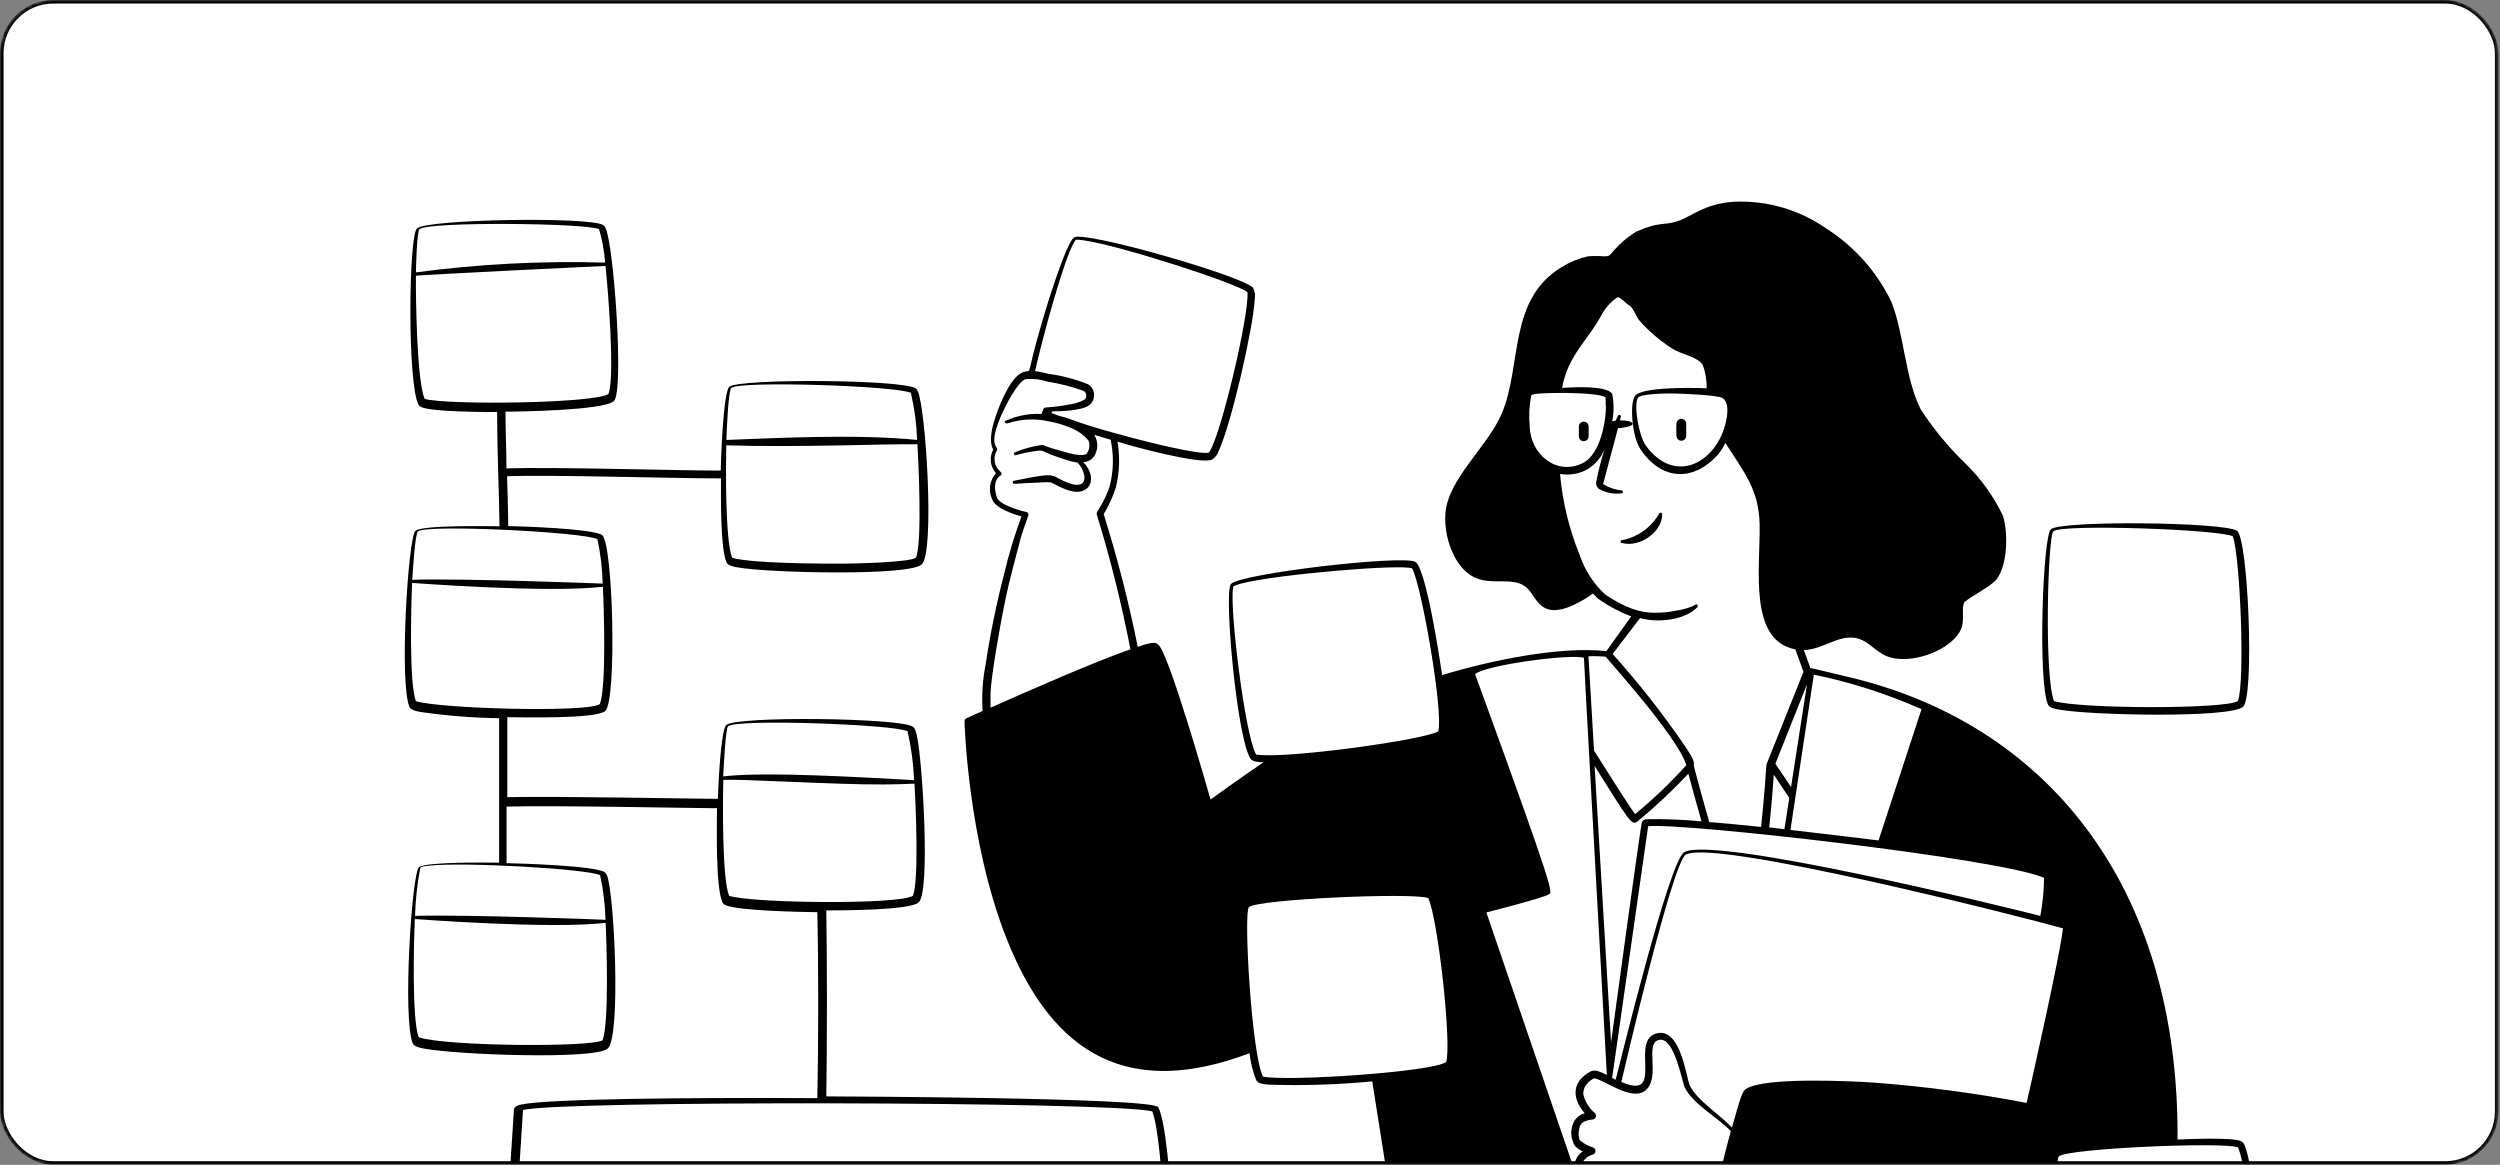
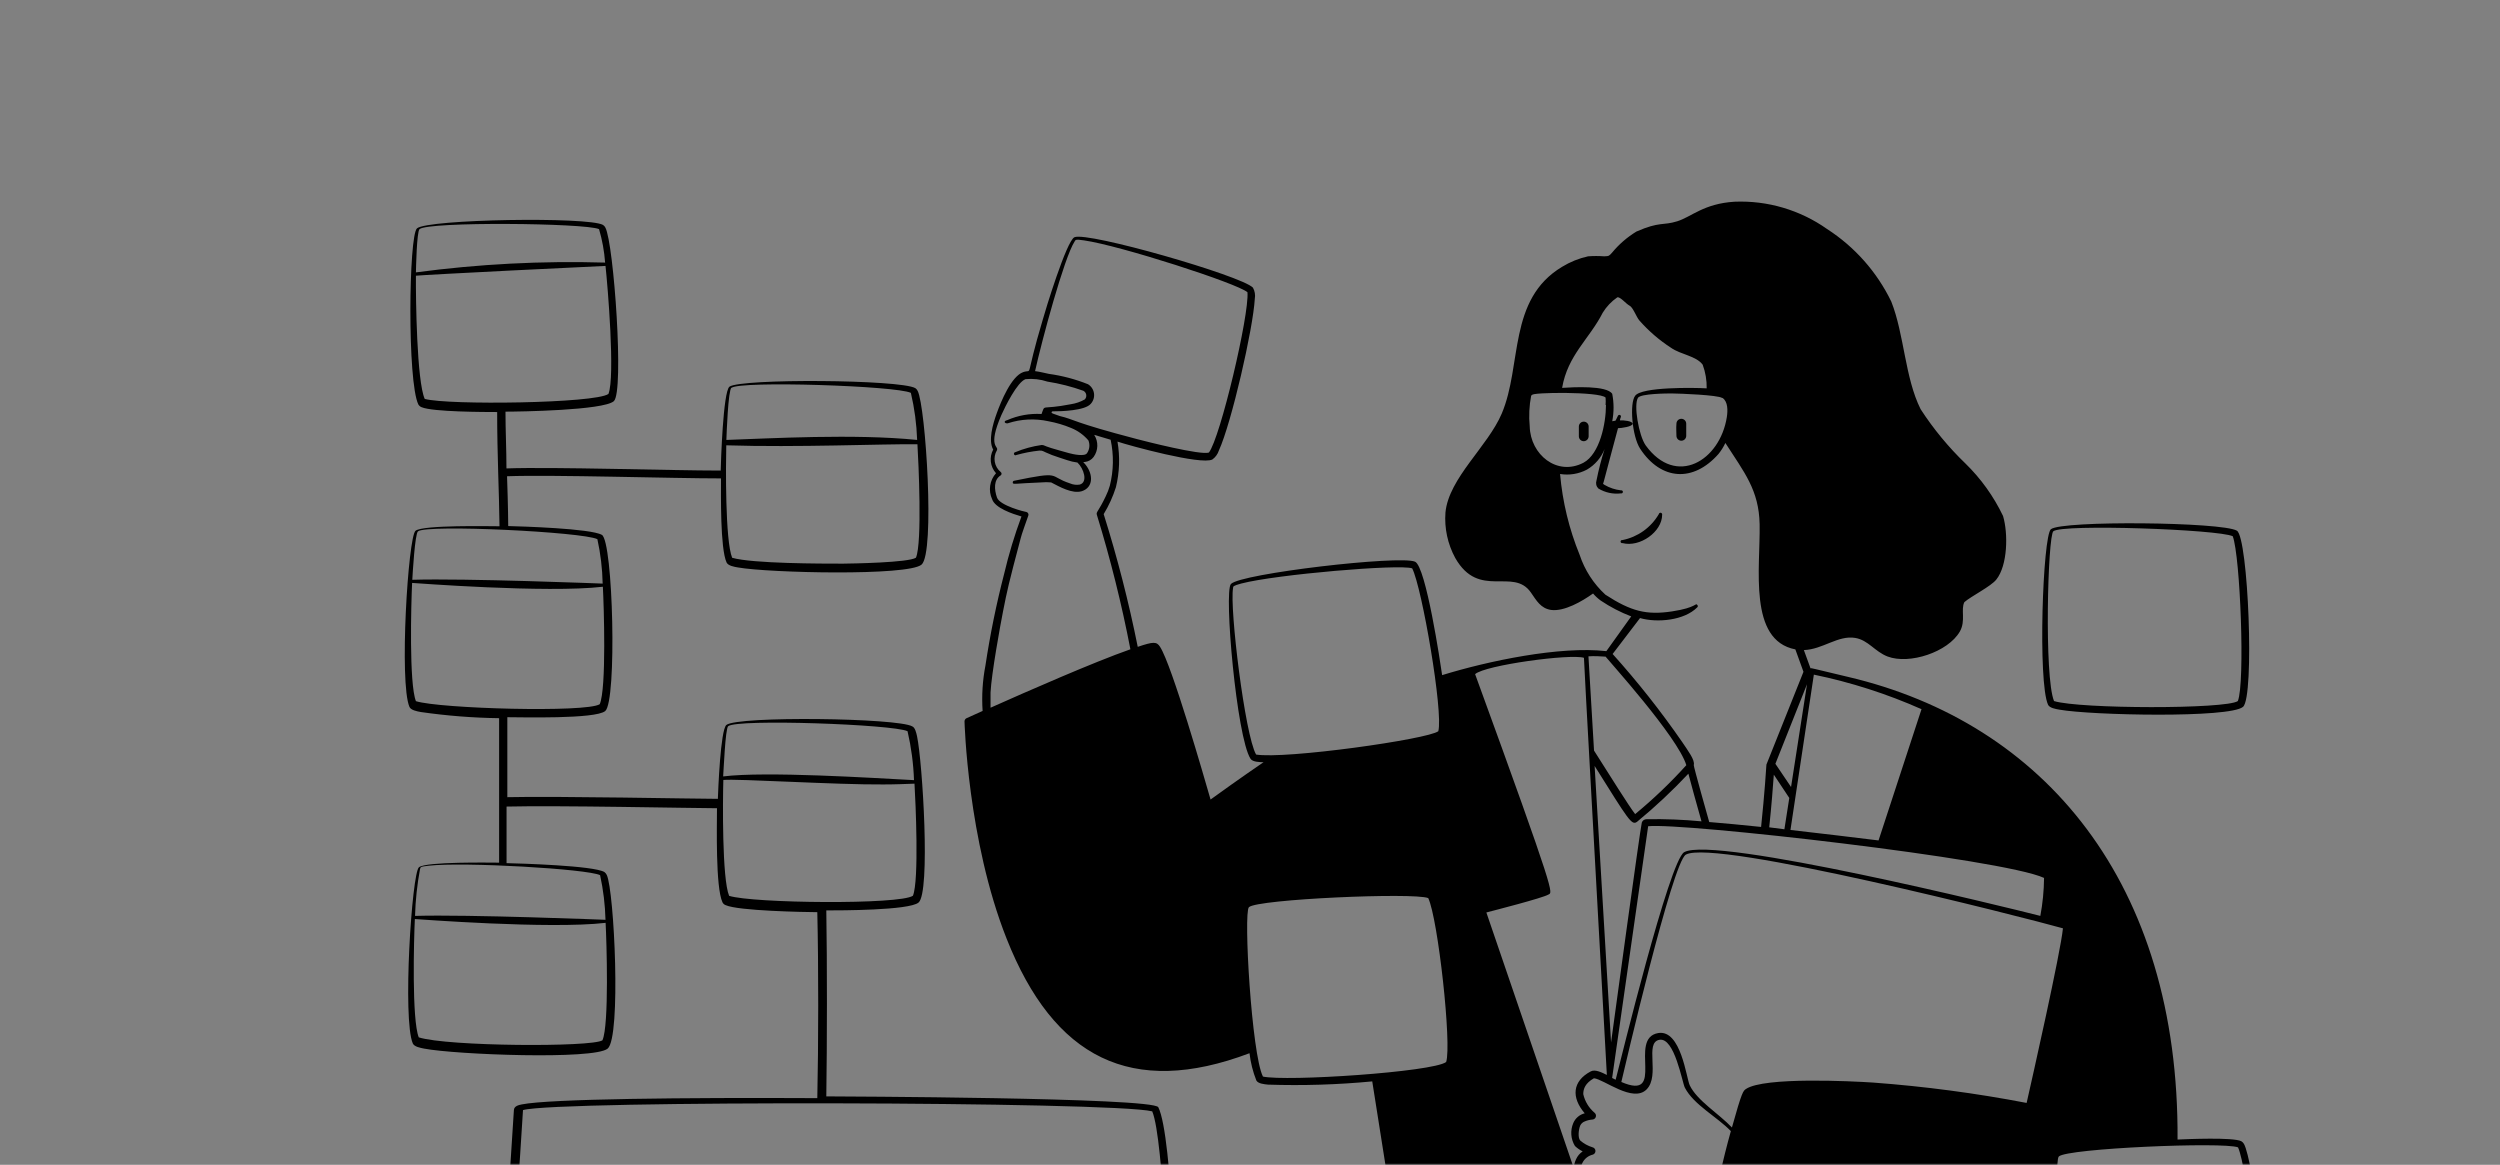
<svg xmlns="http://www.w3.org/2000/svg" width="704" height="328" viewBox="0 0 704 328" fill="none">
  <rect x="0" y="0" width="704" height="328" fill="#808080" stroke="none" />
  <mask id="mask0_1_308" style="mask-type:alpha" maskUnits="userSpaceOnUse" x="0" y="0" width="704" height="328">
    <rect x="0.5" y="0.5" width="702.567" height="327" rx="14.5" fill="white" stroke="black" />
  </mask>
  <g mask="url(#mask0_1_308)">
-     <rect x="0.5" y="0.5" width="702.567" height="327" rx="14.5" fill="white" stroke="black" />
    <path fill-rule="evenodd" clip-rule="evenodd" d="M576.735 198.467C577.176 199.377 578.857 199.652 579.959 199.845C588.944 201.444 627.888 202.27 631.637 199.046C634.916 196.29 633.097 151.255 629.9 149.436C625.766 146.983 580.676 146.514 577.534 149.022C575.246 150.924 573.813 192.1 576.735 198.467ZM578.223 149.601C580.731 147.506 624.774 149.077 628.743 151.007C630.865 156.684 632.243 192.348 630.176 197.42C626.813 199.735 585.609 199.652 578.416 197.42C575.605 190.667 576.652 150.924 578.223 149.601ZM467.124 144.778C466.031 146.648 464.555 148.265 462.793 149.524C461.03 150.783 459.022 151.654 456.898 152.081C456.833 152.065 456.765 152.063 456.699 152.077C456.634 152.091 456.572 152.119 456.519 152.16C456.466 152.202 456.423 152.254 456.393 152.315C456.363 152.375 456.348 152.441 456.348 152.509C456.348 152.576 456.363 152.642 456.393 152.703C456.423 152.763 456.466 152.816 456.519 152.857C456.572 152.898 456.634 152.927 456.699 152.94C456.765 152.954 456.833 152.953 456.898 152.936C461.749 154.204 468.061 149.794 468.061 144.943C468.083 144.819 468.054 144.691 467.982 144.588C467.91 144.484 467.799 144.414 467.675 144.392C467.551 144.37 467.423 144.398 467.319 144.471C467.216 144.543 467.146 144.653 467.124 144.778ZM444.606 120.11V122.867C444.606 123.232 444.751 123.583 445.01 123.841C445.268 124.099 445.619 124.245 445.984 124.245C446.347 124.238 446.694 124.09 446.951 123.833C447.208 123.576 447.355 123.23 447.362 122.867V120.11C447.362 119.745 447.217 119.394 446.959 119.136C446.7 118.878 446.35 118.732 445.984 118.732C445.619 118.732 445.268 118.878 445.01 119.136C444.751 119.394 444.606 119.745 444.606 120.11ZM472.085 122.729C472.085 123.094 472.23 123.445 472.488 123.703C472.747 123.962 473.097 124.107 473.463 124.107C473.828 124.107 474.179 123.962 474.437 123.703C474.696 123.445 474.841 123.094 474.841 122.729V119.311C474.841 118.946 474.696 118.595 474.437 118.337C474.179 118.078 473.828 117.933 473.463 117.933C473.097 117.933 472.747 118.078 472.488 118.337C472.23 118.595 472.085 118.946 472.085 119.311C471.974 120.496 472.085 121.874 472.085 122.729Z" fill="black" />
-     <path fill-rule="evenodd" clip-rule="evenodd" d="M631.885 322.106C631.704 321.799 631.448 321.543 631.141 321.362C628.77 320.205 615.872 320.783 613.198 320.894C613.667 248.601 575.577 203.51 520.289 190.584C510.147 188.214 510.119 188.049 509.844 188.214L507.97 183.06C513.261 182.895 517.588 178.815 522.439 179.642C526.105 180.249 527.951 183.501 531.562 184.879C537.681 187.194 548.567 183.639 551.902 177.823C553.611 174.792 552.095 171.65 553.17 169.555C555.099 167.874 560.584 165.173 562.155 163.216C565.38 159.192 565.517 150.179 564.057 145.301C561.42 139.781 557.827 134.77 553.446 130.501C548.679 125.908 544.453 120.785 540.85 115.232C536.413 106.385 536.247 94.147 532.582 84.914C528.542 76.578 522.287 69.513 514.502 64.492C506.898 59.121 497.73 56.417 488.429 56.802C479.747 57.353 476.357 61.046 472.305 62.314C468.254 63.582 467.399 62.314 460.812 65.208C458.197 66.802 455.868 68.823 453.922 71.189C453.095 72.071 453.15 72.126 451.745 72.181C450.231 72.067 448.711 72.067 447.197 72.181C444.616 72.754 442.148 73.75 439.893 75.13C424.542 84.336 428.676 102.857 422.888 116.472C418.947 125.733 407.977 134.635 407.04 144.309C406.708 148.757 407.665 153.206 409.796 157.125C416.494 168.893 426.113 159.66 431.101 166.854C432.672 169.114 433.857 171.319 436.779 171.76C440.5 172.256 445.571 169.307 448.603 167.13C449.24 167.872 449.961 168.538 450.752 169.114C453.439 170.925 456.324 172.423 459.352 173.579L452.351 183.363C439.232 181.875 419.085 186.119 406.103 190.116C405.635 186.808 401.556 159.495 398.469 158.172C394.197 156.298 349.355 161.507 346.626 164.456C344.614 166.606 348.225 207.534 352.138 213.653C352.717 214.59 354.702 214.618 355.804 214.645C349.355 219.055 343.126 223.52 340.893 225.146C339.157 219.138 330.034 187.359 326.672 182.15C325.707 180.635 324.825 180.662 320.388 182.15C317.859 169.531 314.657 157.055 310.797 144.777C312.244 142.398 313.401 139.853 314.242 137.198C315.269 132.993 315.419 128.621 314.683 124.355C318.045 125.485 338.137 130.997 341.39 129.398C342.263 128.775 342.911 127.885 343.236 126.863C346.792 119.09 352.883 92.549 353.351 84.143C353.544 83.066 353.359 81.956 352.827 81.001C349.603 77.638 306.221 65.153 302.556 66.807C300.323 67.826 294.287 87.643 293.653 89.986C288.389 107.652 291.063 103.766 288.141 104.786C284.779 105.971 281.885 113.054 280.7 116.334C279.515 119.614 278.274 124.024 279.68 126.615C279.109 127.668 278.88 128.873 279.023 130.063C279.166 131.253 279.675 132.369 280.479 133.257C279.603 134.234 279.031 135.446 278.835 136.744C278.64 138.042 278.828 139.368 279.377 140.561C280.176 143.069 285.165 144.722 287.645 145.439C285.687 150.716 284.057 156.11 282.767 161.59C280.568 170.092 278.811 178.703 277.503 187.387C276.687 191.607 276.419 195.914 276.703 200.203L272.183 202.243C272.009 202.322 271.862 202.45 271.76 202.612C271.657 202.773 271.603 202.961 271.605 203.152C271.605 203.152 272.459 236.556 283.456 264.31C296.74 297.908 318.596 309.153 351.863 296.585C352.163 299.222 352.812 301.808 353.792 304.274C354.288 305.156 355.969 305.322 357.099 305.432C366.884 305.752 376.679 305.448 386.425 304.522L394.693 356.889C392.46 363.338 367.132 436.816 367.49 443.651C367.49 444.368 367.766 444.919 368.951 445.47C376.254 448.86 445.461 457.9 448.079 450.349C448.74 448.502 450.339 436.733 450.642 434.501L489.586 430.201L526.711 432.654C527.111 436.371 527.774 440.056 528.696 443.679C529.026 444.506 529.412 444.947 530.377 444.864C534.042 444.506 553.583 440.978 558.985 439.958C579.711 436.044 579.243 435.714 578.637 433.674C577.176 428.851 563.616 391.23 558.324 373.673C566.065 374.499 573.872 374.499 581.613 373.673C581.697 373.972 581.854 374.244 582.071 374.466C582.288 374.687 582.557 374.851 582.853 374.941C587.897 376.788 632.96 374.225 636.653 370.531C639.988 367.582 634.393 326.296 631.885 322.106ZM302.611 67.992C302.914 67.523 302.804 67.33 305.229 67.689C315.344 69.122 348.418 79.788 351.284 82.296C351.835 88.608 343.65 123.252 340.425 127.441C338.082 128.241 322.538 124.272 320.14 123.638C301.894 118.87 302.611 118.126 298.449 117.161C296.299 116.417 296.079 116.389 296.134 116.086C296.141 116.018 296.173 115.955 296.224 115.909C296.275 115.863 296.341 115.838 296.41 115.838C298.89 115.838 305.532 115.645 307.159 113.716C307.517 113.324 307.785 112.857 307.943 112.349C308.101 111.841 308.144 111.305 308.07 110.778C307.997 110.251 307.807 109.748 307.516 109.303C307.225 108.858 306.84 108.482 306.387 108.204C302.845 106.785 299.142 105.803 295.362 105.282C294.232 105.062 292.854 104.676 291.476 104.51C293.378 95.911 299.662 72.567 302.611 67.992ZM278.936 199.293V195.021C279.184 189.785 281.692 176.032 282.436 172.256C283.649 166.137 283.924 164.759 287.452 151.475C287.452 151.116 289.574 145.191 289.574 145.191C289.612 145.088 289.628 144.978 289.62 144.869C289.613 144.759 289.582 144.653 289.529 144.556C289.477 144.46 289.405 144.375 289.318 144.309C289.231 144.243 289.13 144.196 289.023 144.171C288.72 144.171 281.554 142.407 280.755 140.12C279.956 137.832 279.79 135.076 281.802 133.863C281.876 133.809 281.936 133.739 281.978 133.658C282.019 133.576 282.041 133.486 282.041 133.395C282.041 133.303 282.019 133.213 281.978 133.132C281.936 133.05 281.876 132.98 281.802 132.926C280.921 132.203 280.329 131.188 280.132 130.066C279.934 128.943 280.146 127.788 280.727 126.807C281.361 125.512 277.971 126.146 281.995 116.858C283.015 114.57 286.46 107.542 288.803 106.77C290.877 106.568 292.971 106.803 294.949 107.46C298.403 108.004 301.799 108.871 305.091 110.05C305.301 110.163 305.481 110.322 305.619 110.516C305.757 110.71 305.848 110.933 305.885 111.167C305.923 111.402 305.905 111.642 305.834 111.869C305.764 112.096 305.641 112.304 305.477 112.476C304.266 113.162 302.94 113.62 301.564 113.826C292.882 115.535 294.425 113.633 293.295 116.582C289.979 116.388 286.663 116.983 283.621 118.319C282.436 118.567 282.932 119.338 283.787 119.201C287.479 117.99 291.429 117.791 295.224 118.622C297.427 119.024 299.58 119.662 301.646 120.524C303.52 121.285 305.184 122.485 306.497 124.024C306.732 124.607 306.819 125.239 306.752 125.863C306.684 126.488 306.464 127.087 306.111 127.607C305.45 128.627 302.253 127.937 301.04 127.607C299.386 127.111 297.65 126.697 296.024 126.174C293.736 125.457 293.984 125.264 293.268 125.319C290.74 125.677 288.267 126.353 285.909 127.331C285.842 127.339 285.778 127.362 285.721 127.398C285.665 127.434 285.617 127.482 285.582 127.54C285.547 127.597 285.526 127.662 285.52 127.729C285.514 127.795 285.523 127.863 285.547 127.926C285.57 127.988 285.608 128.045 285.657 128.091C285.706 128.137 285.765 128.171 285.829 128.191C285.893 128.21 285.961 128.215 286.028 128.205C286.094 128.194 286.157 128.169 286.212 128.13C288.323 127.535 290.48 127.12 292.661 126.89C293.902 126.89 293.102 126.89 296.217 128.13C297.622 128.654 298.973 129.067 300.461 129.564C301.419 129.892 302.407 130.123 303.41 130.253C305.174 131.906 306.442 135.765 304.072 136.454C303.14 136.614 302.182 136.5 301.316 136.123C295.004 134.056 299.276 132.568 285.578 135.379C285.466 135.393 285.363 135.449 285.292 135.536C285.22 135.624 285.184 135.735 285.192 135.848C285.192 136.564 285.661 136.123 293.24 135.848C294.156 135.755 295.08 135.755 295.996 135.848C298.366 137.06 301.894 139.127 304.623 138.328C307.958 137.253 307.848 133.56 305.698 130.859C304.926 129.922 304.843 130.198 305.505 130.087C305.989 130.035 306.456 129.883 306.878 129.641C307.3 129.399 307.668 129.072 307.958 128.682C308.61 127.781 308.976 126.704 309.005 125.593C309.035 124.481 308.727 123.387 308.123 122.453L312.753 123.831C313.67 128.1 313.595 132.522 312.533 136.757C312.237 137.791 311.85 138.796 311.375 139.761C309.363 144.006 308.619 144.143 308.867 144.943C312.697 157.396 315.853 170.047 318.321 182.839C307.93 186.478 288.885 194.856 278.936 199.293ZM497.028 390.816C508.824 391.312 534.18 392.222 545.811 391.864C545.012 395.336 544.516 397.541 544.378 398.037C538.838 398.037 503.036 391.836 497.028 390.816ZM550.276 389.411C542.89 391.147 447.004 387.399 438.791 383.899C439.645 377.725 447.693 343.025 449.319 335.942C456.553 338.156 464.079 339.271 471.644 339.249C474.4 340.683 478.948 343.163 481.676 344.458C481.373 346.801 480.629 352.341 482.282 353.995C483.936 355.648 521.998 369.622 555.375 373.536C554.028 378.934 552.325 384.238 550.276 389.411ZM448.437 323.071C447.168 322.686 445.994 322.038 444.992 321.169C444.276 320.397 444.524 318.055 444.992 316.952C445.248 316.417 445.703 316.001 446.26 315.795C446.933 315.502 447.65 315.325 448.382 315.271C448.601 315.266 448.813 315.194 448.99 315.065C449.167 314.936 449.3 314.756 449.372 314.55C449.444 314.343 449.451 314.119 449.393 313.908C449.334 313.697 449.212 313.509 449.044 313.369C447.431 312.011 446.308 310.162 445.847 308.105C445.847 306.589 446.425 305.018 448.851 303.64C451.607 303.861 459.875 310.696 463.706 306.755C467.537 302.813 463.017 293.58 467.289 292.809C471.561 292.037 473.711 304.881 474.455 306.286C476.936 311.109 483.605 314.555 487.409 318.523C485.112 326.739 483.272 335.075 481.897 343.494C476.384 340.545 472.305 337.982 471.892 337.982C466.132 337.789 450.67 336.19 446.646 332.083C445.93 331.531 445.44 330.736 445.268 329.849C445.095 328.961 445.252 328.041 445.709 327.26C446.002 326.742 446.397 326.289 446.871 325.929C447.345 325.569 447.887 325.309 448.465 325.166C448.701 325.108 448.911 324.972 449.059 324.78C449.208 324.587 449.288 324.35 449.284 324.107C449.281 323.864 449.196 323.629 449.042 323.441C448.888 323.253 448.675 323.122 448.437 323.071ZM479.141 231.292C474.02 230.802 468.877 230.6 463.734 230.686C463.072 230.686 462.521 231.016 462.328 231.65C461.86 233.414 454.06 290.742 453.674 293.553C452.02 265.992 450.311 236.97 449.044 215.692C458.635 230.989 459.462 232.505 460.978 231.43C466.089 227.227 470.922 222.697 475.447 217.87C476.274 220.929 477.597 225.918 479.141 231.292ZM504.359 221.618C502.485 218.862 500.638 216.106 499.949 215.086L508.852 192.679L504.359 221.618ZM510.781 189.978C521.205 192.127 531.369 195.389 541.098 199.707C540.685 201.002 535.365 217.263 528.999 236.666C526.077 236.308 509.348 234.269 504.194 233.717L510.781 189.978ZM499.508 218.145L503.863 224.705L502.485 233.525L498.213 232.973C498.847 226.993 499.288 221.315 499.508 218.145ZM575.605 247.222C575.57 250.811 575.22 254.389 574.557 257.916C565.104 255.491 482.641 235.206 474.262 239.974C470.073 242.399 456.292 298.955 454.969 304.054L453.977 303.558C458.332 272.937 464.12 232.78 464.12 232.67C473.518 231.595 564.057 241.848 575.605 247.222ZM527.51 304.853C521.337 304.44 496.835 303.227 491.681 306.644C490.882 307.196 490.551 307.306 487.712 317.504C484.046 313.617 477.9 309.952 475.833 305.625C474.896 303.723 473.38 289.832 466.958 290.907C458.304 292.368 469.356 310.2 456.568 304.688C457.395 301.187 470.955 242.813 474.731 240.663C482.723 236.115 569.9 258.302 580.924 261.416C580.29 268.141 572.187 304.026 570.699 310.586C556.425 307.843 542.005 305.929 527.51 304.853ZM485.066 112.062C486.61 113.11 486.554 115.618 486.279 117.437C484.35 129.757 472.002 137.226 463.431 125.429C461.474 122.673 459.958 113.909 461.281 111.98C462.163 110.85 469.274 110.794 470.707 110.794C473.353 110.822 483.688 111.235 484.956 112.062H485.066ZM452.241 114.047C452.241 119.228 450.504 127.827 445.902 130.308C438.488 134.166 430.964 128.048 430.771 120.083C430.488 117.175 430.627 114.241 431.184 111.373L431.46 111.235C431.019 110.464 450.394 110.216 452.131 111.952C452.189 112.649 452.189 113.35 452.131 114.047H452.241ZM461.832 174.047C466.6 175.425 474.29 174.764 477.983 170.988C478.06 170.906 478.104 170.798 478.104 170.685C478.104 170.572 478.06 170.464 477.983 170.382C477.349 169.61 477.983 171.098 470.817 172.173C463.651 173.248 459.324 172.173 452.075 167.46C448.743 164.399 446.248 160.538 444.827 156.243C441.859 148.973 440.001 141.299 439.315 133.477C441.909 133.902 444.57 133.466 446.894 132.237C449.149 130.918 450.897 128.88 451.855 126.449C450.925 129.362 450.161 132.325 449.567 135.324C449.438 135.708 449.419 136.12 449.511 136.515C449.604 136.909 449.805 137.27 450.091 137.556C451.997 138.721 454.241 139.207 456.458 138.934C456.523 138.951 456.591 138.953 456.657 138.939C456.722 138.925 456.784 138.897 456.837 138.856C456.891 138.814 456.933 138.762 456.963 138.701C456.993 138.641 457.008 138.574 457.008 138.507C457.008 138.44 456.993 138.374 456.963 138.313C456.933 138.253 456.891 138.2 456.837 138.159C456.784 138.118 456.722 138.089 456.657 138.075C456.591 138.062 456.523 138.063 456.458 138.08C454.823 137.898 453.245 137.372 451.827 136.537C451.193 136.096 451.469 136.371 451.662 135.462C451.855 134.552 455.438 121.405 455.631 120.579C456.485 120.579 459.737 120.138 459.737 119.338C459.737 118.539 457.147 118.319 456.182 118.374C456.182 118.015 456.347 117.712 456.43 117.437C456.474 117.327 456.472 117.204 456.426 117.096C456.379 116.987 456.292 116.902 456.182 116.858C456.072 116.814 455.95 116.816 455.841 116.862C455.733 116.909 455.647 116.996 455.603 117.106C454.639 118.98 455.3 118.291 454.005 118.622C454.502 116.073 454.502 113.453 454.005 110.905C452.434 108.479 442.98 109.03 439.893 109.223C441.464 99.99 447.583 95.443 451.331 88.056C452.381 86.342 453.781 84.868 455.438 83.729C456.265 83.509 457.891 85.576 458.883 86.072C459.875 86.568 460.812 89.297 461.639 90.234C464.239 93.194 467.235 95.781 470.541 97.923C473.298 99.88 477.597 100.183 479.471 102.691C480.263 104.824 480.646 107.087 480.601 109.361C477.046 109.141 462.218 108.92 460.454 111.456C458.855 113.495 459.544 122.811 461.887 126.394C467.785 135.324 476.853 135.875 483.936 127.827C484.698 126.877 485.345 125.841 485.865 124.74C491.157 133.009 495.319 137.942 495.512 147.644C495.732 159.936 492.26 180.304 505.572 182.867L507.859 189.179C496.835 216.905 497.414 215.169 497.414 215.444C497.414 215.72 496.89 223.713 495.925 232.863C490.634 232.312 485.7 231.843 481.318 231.485C480.987 230.355 476.881 215.748 476.963 215.444C477.377 214.066 475.309 211.365 473.711 208.967C467.716 200.288 461.171 192.003 454.115 184.162L461.832 174.047ZM452.131 184.907C452.599 185.623 472.443 207.452 474.869 215.472C470.41 220.414 465.592 225.021 460.454 229.253C458.607 226.827 453.619 218.834 448.878 211.365C448.024 196.951 447.445 186.918 447.307 184.824C448.851 184.714 450.587 184.796 452.02 184.907H452.131ZM353.709 212.468C350.567 206.955 346.213 171.126 347.232 165.614C347.232 165.118 347.233 164.952 349.548 164.318C359.415 161.755 394.031 158.806 397.67 160.046C400.426 165.421 406.462 200.506 405.028 205.908C402.217 208.168 361.812 213.873 353.599 212.468H353.709ZM355.639 303.144C352.469 296.915 350.126 256.979 351.697 255.463C354.04 253.203 398.028 251.274 402.19 252.9C404.946 258.688 408.859 294.242 407.233 299.065C403.485 301.876 362.143 304.632 355.528 303.144H355.639ZM418.561 256.952C420.545 256.428 434.381 252.9 436.035 251.908C437.22 251.219 438.57 253.451 415.391 189.84C418.148 187.304 442.236 184.052 446.04 185.237C446.04 186.753 449.65 251.081 452.489 302.703C451.138 302.042 449.181 301.022 447.941 301.711C442.76 304.467 442.429 309.042 446.26 313.507C445.544 313.683 444.88 314.023 444.32 314.502C443.76 314.981 443.32 315.584 443.035 316.263C442.594 317.298 442.406 318.423 442.487 319.545C442.569 320.667 442.917 321.753 443.504 322.713C444.147 323.328 444.881 323.839 445.681 324.228C444.858 324.78 444.208 325.554 443.807 326.461C443.446 327.242 443.231 328.083 443.173 328.941L418.561 256.952ZM487.161 428.465L451.166 432.461C451.331 431.138 455.383 399.195 456.678 388.363C464.175 389.025 473.215 389.604 482.889 390.127C484.487 409.999 487.299 423.724 487.051 428.465H487.161ZM489.063 428.245C489.448 421.961 484.267 390.458 484.239 390.182L486.995 390.32C496.366 392.057 520.51 396.329 523.128 396.77C524.01 405.644 526.215 426.315 526.739 430.56C485.645 427.914 490.082 428.134 488.925 428.245H489.063ZM635.302 369.264C632.546 371.468 592.059 375.162 583.708 373.343C580.483 367.086 578.196 327.178 579.767 325.662C582.137 323.374 626.125 321.5 630.231 323.098C632.822 328.859 636.818 364.551 635.192 369.264H635.302Z" fill="black" />
+     <path fill-rule="evenodd" clip-rule="evenodd" d="M631.885 322.106C631.704 321.799 631.448 321.543 631.141 321.362C628.77 320.205 615.872 320.783 613.198 320.894C613.667 248.601 575.577 203.51 520.289 190.584C510.147 188.214 510.119 188.049 509.844 188.214L507.97 183.06C513.261 182.895 517.588 178.815 522.439 179.642C526.105 180.249 527.951 183.501 531.562 184.879C537.681 187.194 548.567 183.639 551.902 177.823C553.611 174.792 552.095 171.65 553.17 169.555C555.099 167.874 560.584 165.173 562.155 163.216C565.38 159.192 565.517 150.179 564.057 145.301C561.42 139.781 557.827 134.77 553.446 130.501C548.679 125.908 544.453 120.785 540.85 115.232C536.413 106.385 536.247 94.147 532.582 84.914C528.542 76.578 522.287 69.513 514.502 64.492C506.898 59.121 497.73 56.417 488.429 56.802C479.747 57.353 476.357 61.046 472.305 62.314C468.254 63.582 467.399 62.314 460.812 65.208C458.197 66.802 455.868 68.823 453.922 71.189C453.095 72.071 453.15 72.126 451.745 72.181C450.231 72.067 448.711 72.067 447.197 72.181C444.616 72.754 442.148 73.75 439.893 75.13C424.542 84.336 428.676 102.857 422.888 116.472C418.947 125.733 407.977 134.635 407.04 144.309C406.708 148.757 407.665 153.206 409.796 157.125C416.494 168.893 426.113 159.66 431.101 166.854C432.672 169.114 433.857 171.319 436.779 171.76C440.5 172.256 445.571 169.307 448.603 167.13C449.24 167.872 449.961 168.538 450.752 169.114C453.439 170.925 456.324 172.423 459.352 173.579L452.351 183.363C439.232 181.875 419.085 186.119 406.103 190.116C405.635 186.808 401.556 159.495 398.469 158.172C394.197 156.298 349.355 161.507 346.626 164.456C344.614 166.606 348.225 207.534 352.138 213.653C352.717 214.59 354.702 214.618 355.804 214.645C349.355 219.055 343.126 223.52 340.893 225.146C339.157 219.138 330.034 187.359 326.672 182.15C325.707 180.635 324.825 180.662 320.388 182.15C317.859 169.531 314.657 157.055 310.797 144.777C312.244 142.398 313.401 139.853 314.242 137.198C315.269 132.993 315.419 128.621 314.683 124.355C318.045 125.485 338.137 130.997 341.39 129.398C342.263 128.775 342.911 127.885 343.236 126.863C346.792 119.09 352.883 92.549 353.351 84.143C353.544 83.066 353.359 81.956 352.827 81.001C349.603 77.638 306.221 65.153 302.556 66.807C300.323 67.826 294.287 87.643 293.653 89.986C288.389 107.652 291.063 103.766 288.141 104.786C284.779 105.971 281.885 113.054 280.7 116.334C279.515 119.614 278.274 124.024 279.68 126.615C279.109 127.668 278.88 128.873 279.023 130.063C279.166 131.253 279.675 132.369 280.479 133.257C279.603 134.234 279.031 135.446 278.835 136.744C278.64 138.042 278.828 139.368 279.377 140.561C280.176 143.069 285.165 144.722 287.645 145.439C285.687 150.716 284.057 156.11 282.767 161.59C280.568 170.092 278.811 178.703 277.503 187.387C276.687 191.607 276.419 195.914 276.703 200.203L272.183 202.243C272.009 202.322 271.862 202.45 271.76 202.612C271.657 202.773 271.603 202.961 271.605 203.152C271.605 203.152 272.459 236.556 283.456 264.31C296.74 297.908 318.596 309.153 351.863 296.585C352.163 299.222 352.812 301.808 353.792 304.274C354.288 305.156 355.969 305.322 357.099 305.432C366.884 305.752 376.679 305.448 386.425 304.522L394.693 356.889C392.46 363.338 367.132 436.816 367.49 443.651C367.49 444.368 367.766 444.919 368.951 445.47C448.74 448.502 450.339 436.733 450.642 434.501L489.586 430.201L526.711 432.654C527.111 436.371 527.774 440.056 528.696 443.679C529.026 444.506 529.412 444.947 530.377 444.864C534.042 444.506 553.583 440.978 558.985 439.958C579.711 436.044 579.243 435.714 578.637 433.674C577.176 428.851 563.616 391.23 558.324 373.673C566.065 374.499 573.872 374.499 581.613 373.673C581.697 373.972 581.854 374.244 582.071 374.466C582.288 374.687 582.557 374.851 582.853 374.941C587.897 376.788 632.96 374.225 636.653 370.531C639.988 367.582 634.393 326.296 631.885 322.106ZM302.611 67.992C302.914 67.523 302.804 67.33 305.229 67.689C315.344 69.122 348.418 79.788 351.284 82.296C351.835 88.608 343.65 123.252 340.425 127.441C338.082 128.241 322.538 124.272 320.14 123.638C301.894 118.87 302.611 118.126 298.449 117.161C296.299 116.417 296.079 116.389 296.134 116.086C296.141 116.018 296.173 115.955 296.224 115.909C296.275 115.863 296.341 115.838 296.41 115.838C298.89 115.838 305.532 115.645 307.159 113.716C307.517 113.324 307.785 112.857 307.943 112.349C308.101 111.841 308.144 111.305 308.07 110.778C307.997 110.251 307.807 109.748 307.516 109.303C307.225 108.858 306.84 108.482 306.387 108.204C302.845 106.785 299.142 105.803 295.362 105.282C294.232 105.062 292.854 104.676 291.476 104.51C293.378 95.911 299.662 72.567 302.611 67.992ZM278.936 199.293V195.021C279.184 189.785 281.692 176.032 282.436 172.256C283.649 166.137 283.924 164.759 287.452 151.475C287.452 151.116 289.574 145.191 289.574 145.191C289.612 145.088 289.628 144.978 289.62 144.869C289.613 144.759 289.582 144.653 289.529 144.556C289.477 144.46 289.405 144.375 289.318 144.309C289.231 144.243 289.13 144.196 289.023 144.171C288.72 144.171 281.554 142.407 280.755 140.12C279.956 137.832 279.79 135.076 281.802 133.863C281.876 133.809 281.936 133.739 281.978 133.658C282.019 133.576 282.041 133.486 282.041 133.395C282.041 133.303 282.019 133.213 281.978 133.132C281.936 133.05 281.876 132.98 281.802 132.926C280.921 132.203 280.329 131.188 280.132 130.066C279.934 128.943 280.146 127.788 280.727 126.807C281.361 125.512 277.971 126.146 281.995 116.858C283.015 114.57 286.46 107.542 288.803 106.77C290.877 106.568 292.971 106.803 294.949 107.46C298.403 108.004 301.799 108.871 305.091 110.05C305.301 110.163 305.481 110.322 305.619 110.516C305.757 110.71 305.848 110.933 305.885 111.167C305.923 111.402 305.905 111.642 305.834 111.869C305.764 112.096 305.641 112.304 305.477 112.476C304.266 113.162 302.94 113.62 301.564 113.826C292.882 115.535 294.425 113.633 293.295 116.582C289.979 116.388 286.663 116.983 283.621 118.319C282.436 118.567 282.932 119.338 283.787 119.201C287.479 117.99 291.429 117.791 295.224 118.622C297.427 119.024 299.58 119.662 301.646 120.524C303.52 121.285 305.184 122.485 306.497 124.024C306.732 124.607 306.819 125.239 306.752 125.863C306.684 126.488 306.464 127.087 306.111 127.607C305.45 128.627 302.253 127.937 301.04 127.607C299.386 127.111 297.65 126.697 296.024 126.174C293.736 125.457 293.984 125.264 293.268 125.319C290.74 125.677 288.267 126.353 285.909 127.331C285.842 127.339 285.778 127.362 285.721 127.398C285.665 127.434 285.617 127.482 285.582 127.54C285.547 127.597 285.526 127.662 285.52 127.729C285.514 127.795 285.523 127.863 285.547 127.926C285.57 127.988 285.608 128.045 285.657 128.091C285.706 128.137 285.765 128.171 285.829 128.191C285.893 128.21 285.961 128.215 286.028 128.205C286.094 128.194 286.157 128.169 286.212 128.13C288.323 127.535 290.48 127.12 292.661 126.89C293.902 126.89 293.102 126.89 296.217 128.13C297.622 128.654 298.973 129.067 300.461 129.564C301.419 129.892 302.407 130.123 303.41 130.253C305.174 131.906 306.442 135.765 304.072 136.454C303.14 136.614 302.182 136.5 301.316 136.123C295.004 134.056 299.276 132.568 285.578 135.379C285.466 135.393 285.363 135.449 285.292 135.536C285.22 135.624 285.184 135.735 285.192 135.848C285.192 136.564 285.661 136.123 293.24 135.848C294.156 135.755 295.08 135.755 295.996 135.848C298.366 137.06 301.894 139.127 304.623 138.328C307.958 137.253 307.848 133.56 305.698 130.859C304.926 129.922 304.843 130.198 305.505 130.087C305.989 130.035 306.456 129.883 306.878 129.641C307.3 129.399 307.668 129.072 307.958 128.682C308.61 127.781 308.976 126.704 309.005 125.593C309.035 124.481 308.727 123.387 308.123 122.453L312.753 123.831C313.67 128.1 313.595 132.522 312.533 136.757C312.237 137.791 311.85 138.796 311.375 139.761C309.363 144.006 308.619 144.143 308.867 144.943C312.697 157.396 315.853 170.047 318.321 182.839C307.93 186.478 288.885 194.856 278.936 199.293ZM497.028 390.816C508.824 391.312 534.18 392.222 545.811 391.864C545.012 395.336 544.516 397.541 544.378 398.037C538.838 398.037 503.036 391.836 497.028 390.816ZM550.276 389.411C542.89 391.147 447.004 387.399 438.791 383.899C439.645 377.725 447.693 343.025 449.319 335.942C456.553 338.156 464.079 339.271 471.644 339.249C474.4 340.683 478.948 343.163 481.676 344.458C481.373 346.801 480.629 352.341 482.282 353.995C483.936 355.648 521.998 369.622 555.375 373.536C554.028 378.934 552.325 384.238 550.276 389.411ZM448.437 323.071C447.168 322.686 445.994 322.038 444.992 321.169C444.276 320.397 444.524 318.055 444.992 316.952C445.248 316.417 445.703 316.001 446.26 315.795C446.933 315.502 447.65 315.325 448.382 315.271C448.601 315.266 448.813 315.194 448.99 315.065C449.167 314.936 449.3 314.756 449.372 314.55C449.444 314.343 449.451 314.119 449.393 313.908C449.334 313.697 449.212 313.509 449.044 313.369C447.431 312.011 446.308 310.162 445.847 308.105C445.847 306.589 446.425 305.018 448.851 303.64C451.607 303.861 459.875 310.696 463.706 306.755C467.537 302.813 463.017 293.58 467.289 292.809C471.561 292.037 473.711 304.881 474.455 306.286C476.936 311.109 483.605 314.555 487.409 318.523C485.112 326.739 483.272 335.075 481.897 343.494C476.384 340.545 472.305 337.982 471.892 337.982C466.132 337.789 450.67 336.19 446.646 332.083C445.93 331.531 445.44 330.736 445.268 329.849C445.095 328.961 445.252 328.041 445.709 327.26C446.002 326.742 446.397 326.289 446.871 325.929C447.345 325.569 447.887 325.309 448.465 325.166C448.701 325.108 448.911 324.972 449.059 324.78C449.208 324.587 449.288 324.35 449.284 324.107C449.281 323.864 449.196 323.629 449.042 323.441C448.888 323.253 448.675 323.122 448.437 323.071ZM479.141 231.292C474.02 230.802 468.877 230.6 463.734 230.686C463.072 230.686 462.521 231.016 462.328 231.65C461.86 233.414 454.06 290.742 453.674 293.553C452.02 265.992 450.311 236.97 449.044 215.692C458.635 230.989 459.462 232.505 460.978 231.43C466.089 227.227 470.922 222.697 475.447 217.87C476.274 220.929 477.597 225.918 479.141 231.292ZM504.359 221.618C502.485 218.862 500.638 216.106 499.949 215.086L508.852 192.679L504.359 221.618ZM510.781 189.978C521.205 192.127 531.369 195.389 541.098 199.707C540.685 201.002 535.365 217.263 528.999 236.666C526.077 236.308 509.348 234.269 504.194 233.717L510.781 189.978ZM499.508 218.145L503.863 224.705L502.485 233.525L498.213 232.973C498.847 226.993 499.288 221.315 499.508 218.145ZM575.605 247.222C575.57 250.811 575.22 254.389 574.557 257.916C565.104 255.491 482.641 235.206 474.262 239.974C470.073 242.399 456.292 298.955 454.969 304.054L453.977 303.558C458.332 272.937 464.12 232.78 464.12 232.67C473.518 231.595 564.057 241.848 575.605 247.222ZM527.51 304.853C521.337 304.44 496.835 303.227 491.681 306.644C490.882 307.196 490.551 307.306 487.712 317.504C484.046 313.617 477.9 309.952 475.833 305.625C474.896 303.723 473.38 289.832 466.958 290.907C458.304 292.368 469.356 310.2 456.568 304.688C457.395 301.187 470.955 242.813 474.731 240.663C482.723 236.115 569.9 258.302 580.924 261.416C580.29 268.141 572.187 304.026 570.699 310.586C556.425 307.843 542.005 305.929 527.51 304.853ZM485.066 112.062C486.61 113.11 486.554 115.618 486.279 117.437C484.35 129.757 472.002 137.226 463.431 125.429C461.474 122.673 459.958 113.909 461.281 111.98C462.163 110.85 469.274 110.794 470.707 110.794C473.353 110.822 483.688 111.235 484.956 112.062H485.066ZM452.241 114.047C452.241 119.228 450.504 127.827 445.902 130.308C438.488 134.166 430.964 128.048 430.771 120.083C430.488 117.175 430.627 114.241 431.184 111.373L431.46 111.235C431.019 110.464 450.394 110.216 452.131 111.952C452.189 112.649 452.189 113.35 452.131 114.047H452.241ZM461.832 174.047C466.6 175.425 474.29 174.764 477.983 170.988C478.06 170.906 478.104 170.798 478.104 170.685C478.104 170.572 478.06 170.464 477.983 170.382C477.349 169.61 477.983 171.098 470.817 172.173C463.651 173.248 459.324 172.173 452.075 167.46C448.743 164.399 446.248 160.538 444.827 156.243C441.859 148.973 440.001 141.299 439.315 133.477C441.909 133.902 444.57 133.466 446.894 132.237C449.149 130.918 450.897 128.88 451.855 126.449C450.925 129.362 450.161 132.325 449.567 135.324C449.438 135.708 449.419 136.12 449.511 136.515C449.604 136.909 449.805 137.27 450.091 137.556C451.997 138.721 454.241 139.207 456.458 138.934C456.523 138.951 456.591 138.953 456.657 138.939C456.722 138.925 456.784 138.897 456.837 138.856C456.891 138.814 456.933 138.762 456.963 138.701C456.993 138.641 457.008 138.574 457.008 138.507C457.008 138.44 456.993 138.374 456.963 138.313C456.933 138.253 456.891 138.2 456.837 138.159C456.784 138.118 456.722 138.089 456.657 138.075C456.591 138.062 456.523 138.063 456.458 138.08C454.823 137.898 453.245 137.372 451.827 136.537C451.193 136.096 451.469 136.371 451.662 135.462C451.855 134.552 455.438 121.405 455.631 120.579C456.485 120.579 459.737 120.138 459.737 119.338C459.737 118.539 457.147 118.319 456.182 118.374C456.182 118.015 456.347 117.712 456.43 117.437C456.474 117.327 456.472 117.204 456.426 117.096C456.379 116.987 456.292 116.902 456.182 116.858C456.072 116.814 455.95 116.816 455.841 116.862C455.733 116.909 455.647 116.996 455.603 117.106C454.639 118.98 455.3 118.291 454.005 118.622C454.502 116.073 454.502 113.453 454.005 110.905C452.434 108.479 442.98 109.03 439.893 109.223C441.464 99.99 447.583 95.443 451.331 88.056C452.381 86.342 453.781 84.868 455.438 83.729C456.265 83.509 457.891 85.576 458.883 86.072C459.875 86.568 460.812 89.297 461.639 90.234C464.239 93.194 467.235 95.781 470.541 97.923C473.298 99.88 477.597 100.183 479.471 102.691C480.263 104.824 480.646 107.087 480.601 109.361C477.046 109.141 462.218 108.92 460.454 111.456C458.855 113.495 459.544 122.811 461.887 126.394C467.785 135.324 476.853 135.875 483.936 127.827C484.698 126.877 485.345 125.841 485.865 124.74C491.157 133.009 495.319 137.942 495.512 147.644C495.732 159.936 492.26 180.304 505.572 182.867L507.859 189.179C496.835 216.905 497.414 215.169 497.414 215.444C497.414 215.72 496.89 223.713 495.925 232.863C490.634 232.312 485.7 231.843 481.318 231.485C480.987 230.355 476.881 215.748 476.963 215.444C477.377 214.066 475.309 211.365 473.711 208.967C467.716 200.288 461.171 192.003 454.115 184.162L461.832 174.047ZM452.131 184.907C452.599 185.623 472.443 207.452 474.869 215.472C470.41 220.414 465.592 225.021 460.454 229.253C458.607 226.827 453.619 218.834 448.878 211.365C448.024 196.951 447.445 186.918 447.307 184.824C448.851 184.714 450.587 184.796 452.02 184.907H452.131ZM353.709 212.468C350.567 206.955 346.213 171.126 347.232 165.614C347.232 165.118 347.233 164.952 349.548 164.318C359.415 161.755 394.031 158.806 397.67 160.046C400.426 165.421 406.462 200.506 405.028 205.908C402.217 208.168 361.812 213.873 353.599 212.468H353.709ZM355.639 303.144C352.469 296.915 350.126 256.979 351.697 255.463C354.04 253.203 398.028 251.274 402.19 252.9C404.946 258.688 408.859 294.242 407.233 299.065C403.485 301.876 362.143 304.632 355.528 303.144H355.639ZM418.561 256.952C420.545 256.428 434.381 252.9 436.035 251.908C437.22 251.219 438.57 253.451 415.391 189.84C418.148 187.304 442.236 184.052 446.04 185.237C446.04 186.753 449.65 251.081 452.489 302.703C451.138 302.042 449.181 301.022 447.941 301.711C442.76 304.467 442.429 309.042 446.26 313.507C445.544 313.683 444.88 314.023 444.32 314.502C443.76 314.981 443.32 315.584 443.035 316.263C442.594 317.298 442.406 318.423 442.487 319.545C442.569 320.667 442.917 321.753 443.504 322.713C444.147 323.328 444.881 323.839 445.681 324.228C444.858 324.78 444.208 325.554 443.807 326.461C443.446 327.242 443.231 328.083 443.173 328.941L418.561 256.952ZM487.161 428.465L451.166 432.461C451.331 431.138 455.383 399.195 456.678 388.363C464.175 389.025 473.215 389.604 482.889 390.127C484.487 409.999 487.299 423.724 487.051 428.465H487.161ZM489.063 428.245C489.448 421.961 484.267 390.458 484.239 390.182L486.995 390.32C496.366 392.057 520.51 396.329 523.128 396.77C524.01 405.644 526.215 426.315 526.739 430.56C485.645 427.914 490.082 428.134 488.925 428.245H489.063ZM635.302 369.264C632.546 371.468 592.059 375.162 583.708 373.343C580.483 367.086 578.196 327.178 579.767 325.662C582.137 323.374 626.125 321.5 630.231 323.098C632.822 328.859 636.818 364.551 635.192 369.264H635.302Z" fill="black" />
    <path fill-rule="evenodd" clip-rule="evenodd" d="M355.694 349.006C355.473 348.014 355.17 346.581 354.371 346.25C351.615 344.597 333.452 344.266 330.227 344.211C329.511 331.064 328.243 315.878 326.176 311.799C324.825 309.043 235.748 308.767 232.688 308.74C232.909 293.912 232.936 271.311 232.688 256.373C236.574 256.373 255.977 256.373 258.651 254.168C262.068 251.412 259.781 214.618 258.237 207.314C258.017 206.322 257.686 204.889 256.915 204.558C252.891 202.16 207.745 201.581 204.548 204.145C202.867 205.55 202.233 222.776 202.15 224.953C195.839 224.953 156.812 224.154 142.866 224.485V201.967C146.477 201.967 167.671 202.546 170.427 200.231C173.762 197.475 172.66 152.44 169.49 150.621C166.321 148.802 146.532 148.223 143.114 148.14C143.114 144.227 142.811 134.36 142.784 134.112C155.544 133.643 189.169 134.718 203.032 134.718C203.032 139.045 202.784 154.452 204.603 158.393C205.044 159.33 206.726 159.606 207.828 159.799C216.592 161.342 255.674 162.252 259.505 158.999C263.336 155.747 260.663 114.543 258.43 110.106C258.282 109.787 258.055 109.511 257.769 109.307C253.607 106.854 208.517 106.55 205.403 108.893C203.611 110.409 203.005 130.143 202.95 132.513C188.866 132.513 155.737 131.438 142.618 131.907C142.618 126.587 142.343 121.213 142.343 115.921C146.256 115.921 169.904 115.563 172.853 112.972C175.802 110.381 172.853 68.626 170.483 64.106C170.335 63.786 170.095 63.517 169.794 63.334C165.604 60.992 120.514 61.708 117.427 64.299C115.084 66.339 114.671 107.543 117.813 113.909C118.03 114.265 118.36 114.537 118.75 114.681C121.892 116.004 136.555 116.031 140 116.031C140 128.351 140.551 138.356 140.661 148.195C137.905 148.195 119.108 147.782 117.014 149.463C114.919 151.144 112.383 192.321 115.305 199.073C115.718 199.983 117.4 200.314 118.502 200.507C125.806 201.561 133.172 202.141 140.551 202.243V242.923C137.933 242.923 119.99 242.593 117.978 244.219C115.966 245.845 113.321 287.076 116.242 293.829C116.655 294.766 118.337 295.069 119.439 295.29C128.369 296.998 167.285 298.487 171.116 295.29C174.947 292.093 172.963 250.778 170.868 246.396C170.719 246.07 170.492 245.786 170.207 245.569C167.203 243.75 146.311 243.144 142.646 243.061V227.131C156.922 226.772 194.351 227.572 201.902 227.599C201.902 232.257 201.461 249.814 203.446 254.086C203.626 254.456 203.942 254.742 204.328 254.885C207.883 256.511 226.377 256.842 230.153 256.869C230.511 271.863 230.483 294.518 230.153 309.236C193.11 309.043 154.69 309.429 146.945 311C146.118 311.165 144.768 311.441 144.713 312.598C144.713 312.598 143.224 336.411 142.535 344.597C140.083 344.597 123.959 344.597 122.085 346.25C120.211 347.904 118.144 389.191 121.176 395.861C121.589 396.77 123.27 397.073 124.373 397.266C133.165 398.81 172.219 399.719 176.05 396.467C179.881 393.215 177.18 351.928 174.975 347.573C175.086 347.31 175.121 347.021 175.077 346.739C175.033 346.457 174.912 346.192 174.727 345.975C171.557 344.073 148.93 343.908 145.181 343.88C145.843 335.612 147.276 312.598 147.276 312.598C156.702 309.842 313.498 310.173 324.467 312.956C326.148 316.98 327.223 330.788 328.105 343.99C325.349 343.99 304.403 343.825 302.225 345.644C300.048 347.463 298.394 388.832 301.316 395.254C301.509 395.624 301.833 395.909 302.225 396.053C307.104 398.258 352.221 399.251 356.19 395.861C356.872 395.034 357.269 394.009 357.32 392.939C358.615 384.56 357.485 357.275 355.694 349.006ZM205.981 109.224C208.434 107.184 252.422 108.645 256.501 110.629C257.525 114.979 258.116 119.42 258.265 123.886C240.598 122.095 216.73 123.473 204.548 123.886C204.603 122.233 205.044 109.885 205.981 109.141V109.224ZM204.521 125.402C224.585 126.036 248.398 124.989 258.348 125.099C258.651 129.977 259.726 152.826 257.934 157.043C255.895 158.448 239.827 158.696 237.374 158.724C231.448 158.724 211.907 158.724 206.174 157.07C204.19 152.247 204.383 130.832 204.521 125.32V125.402ZM118.144 64.52C120.597 62.37 164.667 62.783 168.691 64.52C169.595 67.592 170.168 70.751 170.4 73.945C152.596 73.421 134.779 74.342 117.124 76.702C117.152 75.709 117.345 65.236 118.144 64.52ZM119.605 112.338C117.372 107.35 117.069 84.143 117.124 77.639C119.439 77.363 169.49 74.883 170.51 74.883C171.116 80.395 173.266 106.109 171.337 110.933C167.644 113.606 126.164 114.13 119.605 112.338ZM117.703 149.629C120.211 147.617 164.171 149.794 168.223 151.833C169.124 155.946 169.622 160.137 169.711 164.346C169.986 164.346 130.739 162.803 116.104 163.271C116.187 161.645 116.848 150.29 117.703 149.629ZM169.656 292.947C166.624 294.931 125.971 294.683 117.923 292.12C115.939 287.187 116.545 264.559 116.821 258.799C117.096 258.799 154.773 261.72 170.538 259.873C170.813 264.917 171.557 288.647 169.656 292.919V292.947ZM168.994 246.479C169.892 250.602 170.399 254.801 170.51 259.019C170.786 259.019 131.621 257.476 116.876 257.917C116.999 253.486 117.469 249.072 118.282 244.715C118.475 244.164 118.282 244.053 120.762 243.778C130.629 242.675 165.466 244.687 168.994 246.451V246.479ZM117.124 197.447C115.167 192.514 115.774 170.051 116.049 164.153C116.38 164.153 153.946 167.075 169.766 165.228C170.042 170.3 170.813 193.892 168.884 198.302C165.163 200.727 123.766 199.57 117.124 197.447ZM175.333 361.85C175.664 366.976 176.711 389.77 174.92 394.097C171.998 396.136 131.18 396.55 123.16 394.097C121.176 389.301 121.368 367.721 121.506 361.96C139.283 362.649 155.434 361.85 175.333 361.85ZM173.487 347.684C174.506 352.026 175.106 356.456 175.278 360.913C157.749 359.149 133.054 360.555 121.534 361.078C121.534 359.342 122.057 347.022 122.967 346.278C125.448 344.238 169.408 345.699 173.487 347.684ZM205.044 204.503C207.58 202.381 251.568 203.979 255.564 205.909C256.612 210.433 257.221 215.048 257.383 219.689C245.422 219.055 215.655 217.154 203.639 218.642C203.777 217.071 204.245 205.247 205.044 204.503ZM205.32 252.267C203.308 247.443 203.528 225.394 203.694 219.634C207.58 219.248 235.692 221.012 248.756 220.902C252.091 220.902 255.095 220.764 257.521 220.681C257.824 225.587 258.844 247.995 257.08 252.239C253.469 254.802 212.017 254.389 205.32 252.267ZM302.694 346.278C305.174 344.238 349.134 345.699 353.241 347.684C354.251 352.036 354.842 356.475 355.005 360.94C337.641 359.177 312.506 360.582 301.288 360.94C301.316 359.48 301.784 347.105 302.694 346.361V346.278ZM354.674 394.097C351.67 396.136 310.852 396.55 302.914 394.097C300.902 389.329 301.095 367.665 301.261 361.933C319.809 362.649 333.728 361.933 355.06 361.933C355.391 367.004 356.438 389.88 354.674 394.179V394.097Z" fill="black" />
  </g>
</svg>